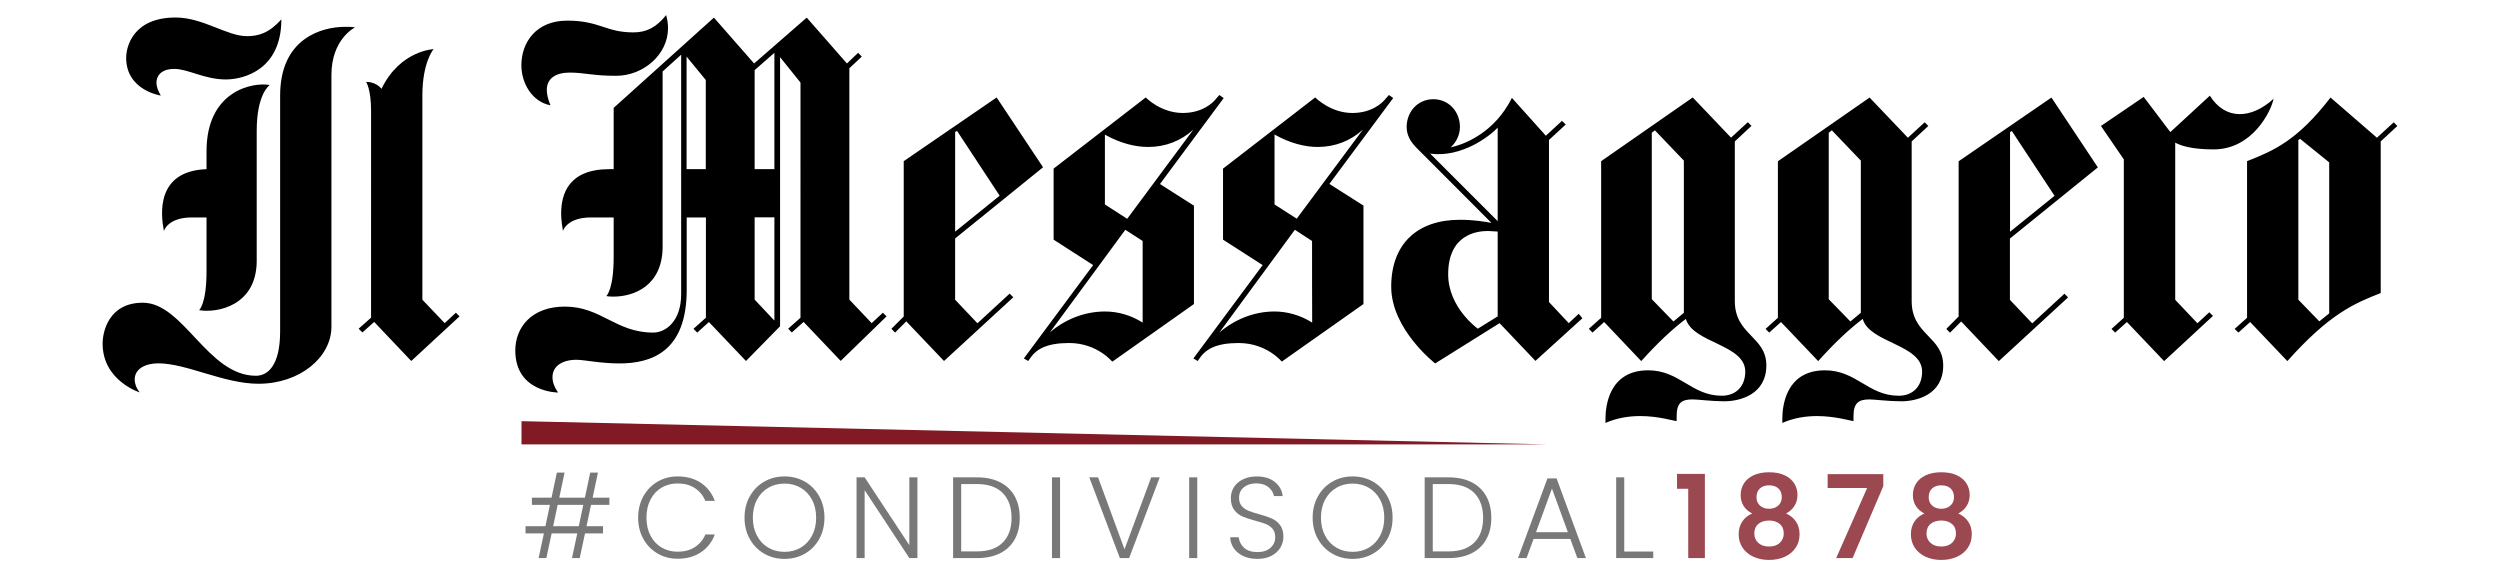
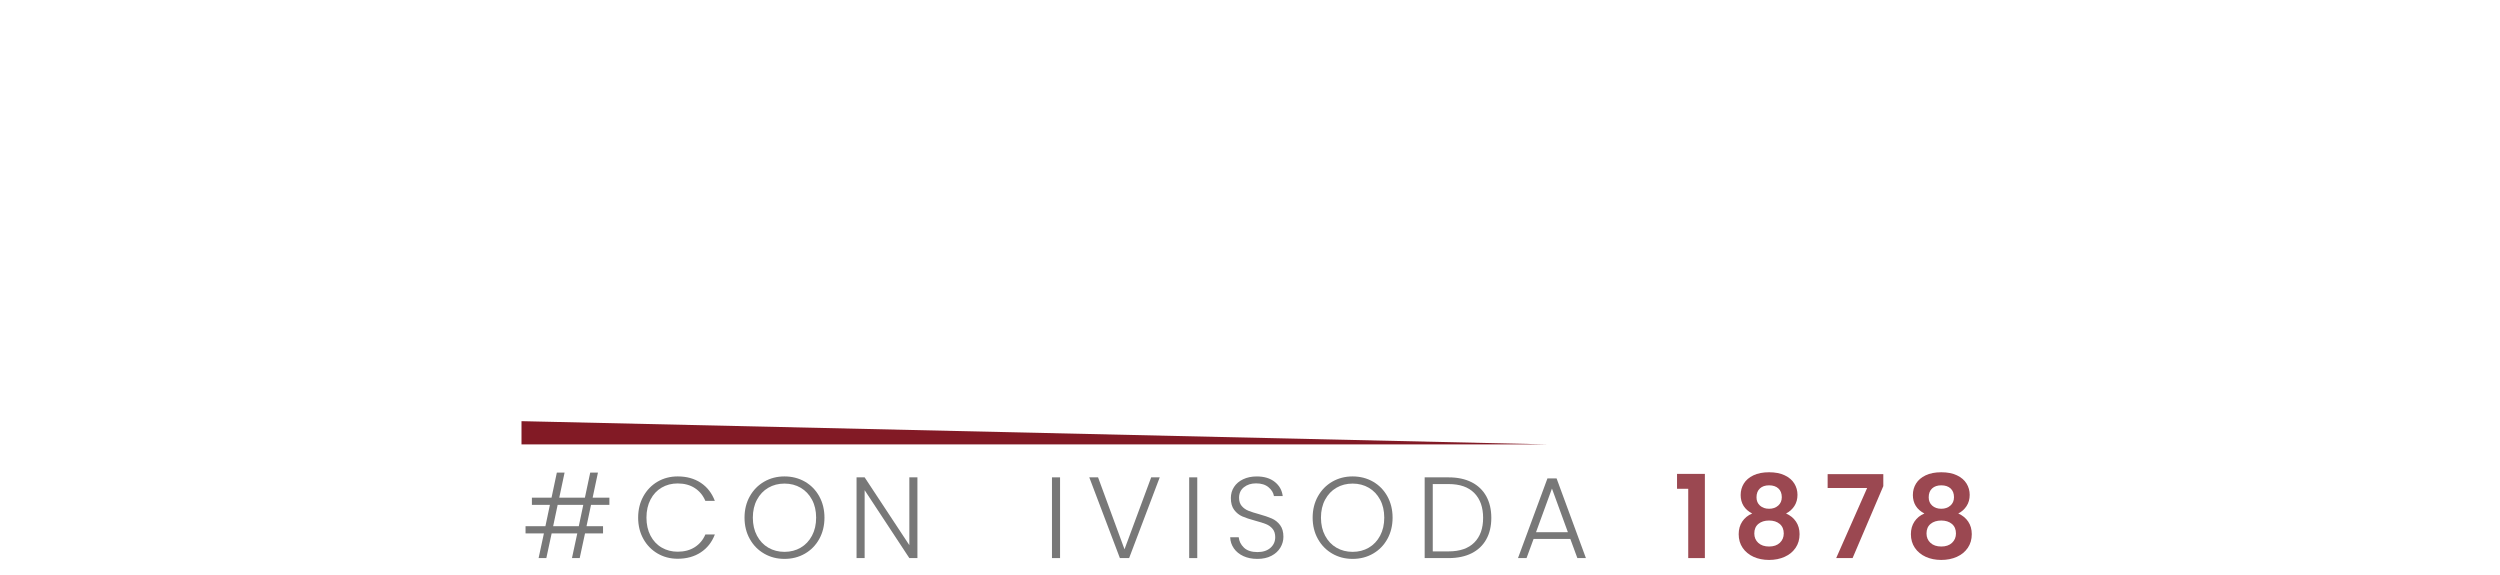
<svg xmlns="http://www.w3.org/2000/svg" id="Livello_1" data-name="Livello 1" viewBox="0 0 2834.65 651.97">
  <defs>
    <style> .cls-1 { opacity: .8; } .cls-2 { fill: #565656; } .cls-2, .cls-3, .cls-4 { stroke-width: 0px; } .cls-3 { fill: #821a25; } .cls-4 { fill-rule: evenodd; } </style>
  </defs>
-   <path id="Layer" class="cls-4" d="M1579.71,111.12l-72.38,97.43,38.64,24.55v111.65l-92.52,65.21c.76,1.38-16.11-21.02-49.09-21.02-25.3,0-36.5,7.05-42.8,15.36l-3.52,5.04-4.91-2.9,78.55-105.86-44.94-28.83v-80.56l104.48-80.69c.76.63,17.62,17.62,42.17,17.62,22.41,0,34.37-11.96,37.13-15.48l4.28-4.91,4.91,3.4ZM1487.82,365.77h0ZM1487.82,365.77c-.13,0-.13-92.52-.13-92.52l-19.51-12.71-85.6,116.56c16.87-14.73,39.27-23.92,62.44-23.92,14.73,0,29.58,4.28,42.8,12.59ZM1545.34,146.99c-13.97,12.71-31.6,19.64-51.23,19.64-14.73,0-31.47-4.28-48.97-14.1v79.3l25.18,16.11,75.02-100.96ZM2430.65,109.86l30.21,39.9,44.81-41.29c17.5,28.07,47.08,26.56,72.25,3.52-2.77,13.97-23.79,57.4-67.97,57.4-24.67,0-37.26-4.15-43.55-7.68v178.24l25.18,26.56,13.47-12.46,4.15,4.15-55.39,51.23-42.17-44.31-13.34,11.96-4.15-4.15,13.97-12.59v-179.63l-25.93-37.89,48.46-32.98ZM1805.66,377.1l-4.15-4.28,13.97-12.46v-177.62l103.85-72.25,43.43,45.57,19.01-17.5,4.15,4.15-18.88,17.62v181.01c0,38.64,35.75,40.03,35.75,72.88s-29.46,40.78-47.71,40.78c-14.1,0-30.08-2.14-35.75-2.14-12.08,0-18.25,3.4-18.25,18.88v5.66c-2.9,0-20.39-5.66-41.41-5.66-12.59,0-26.56,2.14-39.27,7.8v-4.91c0-13.34,3.52-54.76,48.46-54.76,35.62,0,49.09,28.83,83.33,28.83,16.11,0,26.69-10.57,26.69-27.44,0-30.84-59.67-32.23-67.35-59.67-14.73,11.2-30.97,25.93-50.6,47.83l-42.04-44.31-13.22,11.96ZM1872.88,339.21l24.55,25.3,11.83-9.82v-172.58l-32.85-34.37-3.52,2.77v188.69ZM2695.12,156.18l19.01-17.5,4.15,4.15-18.88,17.5v171.95c-30.21,11.83-58.28,23.79-105.86,77.16l-42.17-44.31-13.34,11.96-4.28-4.15,14.1-12.59v-177.62c30.08-11.83,56.77-23.04,94.66-72.13l52.62,45.57ZM2640.99,184.13l-32.98-26.69-2.01,1.38v181.01l23.79,24.55,11.2-9.06v-171.2ZM2155.6,455.02c-13.97,0-30.21-2.14-35.75-2.14-11.96,0-18.25,3.52-18.25,18.88v5.66c-2.77,0-20.39-5.66-41.41-5.66-12.71,0-26.69,2.14-39.27,7.8v-4.91c0-13.34,3.52-54.76,48.34-54.76,35.75,0,49.09,28.83,83.58,28.83,16.11,0,26.56-10.57,26.56-27.44,0-30.84-59.54-32.23-67.35-59.67-14.73,11.2-30.84,25.93-50.48,47.83l-42.17-44.31-13.34,11.96-4.15-4.15,13.97-12.59v-177.49l103.98-72.25,43.43,45.57,19.01-17.5,4.15,4.15-18.88,17.5v181.14c0,38.52,35.75,39.9,35.75,72.88s-29.46,40.66-47.71,40.66h0ZM2109.91,182.11l-32.85-34.37-3.52,2.77v188.82l24.55,25.18,11.83-9.82v-172.58ZM2206.84,372.94l13.97-14.1v-175.98l105.24-72.25,52.62,79.18-99.7,80.69v69.49l25.3,26.69,36.5-33.61,4.15,4.15-78.55,72.25-42.67-44.94-12.71,12.71-4.15-4.28ZM2279.09,262.8l50.48-40.78-48.46-73.51-2.01,1.38v112.91ZM1212.14,388.93c-25.3,0-36.5,7.05-42.8,15.48l-3.52,4.91-4.91-2.9,78.55-105.86-44.81-28.83v-80.56l104.48-80.69c.63.76,17.5,17.62,42.04,17.62,22.41,0,34.37-11.96,37.13-15.48l4.28-4.91,4.91,3.52-72.25,97.43,38.52,24.55v111.53l-92.52,65.33c.76,1.38-16.11-21.15-49.09-21.15ZM1252.8,231.83l25.3,16.24,75.02-101.08c-14.1,12.71-31.6,19.64-51.23,19.64-14.73,0-31.6-4.15-49.09-13.97v79.18ZM1252.8,353.18c14.73,0,29.46,4.15,42.8,12.59v-92.52l-19.64-12.71-85.6,116.44c16.87-14.73,39.27-23.79,62.44-23.79ZM1144.79,332.92l4.15,4.15-78.55,72.25-42.8-44.94-12.71,12.71-4.15-4.28,13.97-13.97v-176.1l105.36-72.25,52.62,79.18-99.7,80.69v69.49l25.3,26.69,36.5-33.61ZM1082.99,262.67l50.48-40.78-48.34-73.51-2.14,1.38v112.91ZM953.21,409.2l-42.04-44.18-13.34,11.96-4.15-4.28,13.97-12.46V93.62l-23.16-28.83v305.13l-38.64,39.4-42.04-44.18-13.22,11.96-4.28-4.28,14.1-12.59v-113.67h-21.78v82.07c0,70.74-40.66,83.46-76.53,83.46-21.02,0-39.9-4.15-48.34-4.15-16.87,0-27.32,7.68-27.32,19.64,0,5.66,2.01,11.2,6.29,17.5,0,0-48.46,0-48.46-47.71,0-25.93,18.25-49.72,56.14-49.72,41.41,0,57.53,29.46,100.33,29.46,13.97,0,31.6-12.71,31.6-43.55V62.02l-21.02,19.01v198.51c0,44.81-32.98,56.77-55.51,56.77-2.77,0-5.54,0-8.31-.63,0,0,8.31-7.05,8.31-44.31v-44.81h-25.93c-24.55,0-30.84,12.59-31.6,15.36-.63-4.78-2.01-11.96-2.01-19.64,0-22.41,8.43-50.48,54.63-50.48h4.91v-69.49l113.67-102.34,45.57,51.99,59.67-51.99,45.57,51.99,12.71-12.08,4.15,4.28-14.1,13.22v262.33l25.3,26.69,12.71-11.83,4.15,4.15-51.99,50.48ZM800.26,90.72l-21.78-26.56v127.64h21.78v-101.08ZM878.06,246.44h-22.41v93.28l22.41,23.79v-117.07ZM878.06,59.88l-22.41,19.64v112.28h22.41V59.88ZM1577.44,325.11c0-48.46,29.46-75.91,77.92-75.91,16.11,0,27.95,2.14,35.75,3.52l-84.84-84.97c-6.29-6.29-11.33-13.97-11.33-23.67,0-17.5,12.71-31.6,30.21-31.6s30.21,13.97,30.21,31.6c0,8.94-4.28,17.37-10.57,23.04,16.11-3.52,49.85-16.74,69.49-56.14l38.52,42.92,18.25-16.87,4.28,4.15-19.01,17.5v183.78l22.41,23.92,11.33-10.57,4.15,5.04-53.25,48.34-40.66-42.8-73.01,45.69s-49.85-38.64-49.85-86.98h0ZM1698.16,250.72v-105.99c-8.43,9.19-40.66,34.37-76.53,29.46l76.53,76.53ZM1642.02,311.01c0,37.89,33.61,61.68,33.61,61.68l22.53-13.97v-96.17c-3.52,0-6.92-.63-11.2-.63-11.83,0-44.94,3.52-44.94,49.09ZM620,101.93c0,4.91,1.26,10.57,4.15,17.5-21.02-4.15-32.98-25.18-32.98-45.44,0-26.06,16.87-50.6,51.86-50.6,37.13,0,43.55,13.34,75.15,13.34,14.73,0,25.93-5.54,37.13-19.64,1.38,4.91,2.14,9.94,2.14,14.73,0,30.21-28.07,54.13-58.91,54.13-26.69,0-35.75-3.65-52.62-3.65-15.48,0-25.93,6.42-25.93,19.64h0ZM391.28,30.43c4.15,0,8.43,0,11.2.63-1.38.76-26.69,14.1-26.69,54v285.49c0,34.49-35.75,64.58-82.7,64.58-39.27,0-81.44-23.16-113.67-23.16-14.85,0-26.69,6.42-26.69,18.25,0,4.28,1.38,9.19,5.66,14.73,0,0-42.04-13.22-42.04-55.39,0-13.34,6.92-46.32,45.57-46.32,46.2,0,73.51,82.83,128.27,82.83,12.71,0,27.44-10.45,27.44-50.48V108.35c0-65.33,47.71-77.92,73.64-77.92h0ZM516.91,354.57l4.15,4.15-54.76,50.6-42.04-44.31-13.34,11.96-4.28-4.28,14.1-12.46V125.84c0-25.18-5.66-32.98-5.66-32.98,0,0,10.57-.63,17.5,7.8,21.15-43.55,59.04-44.94,59.04-44.94,0,0-12.71,14.6-12.71,52.62v231.49l25.3,26.56,12.71-11.83ZM319.03,21.99c0,56.14-41.41,68.1-63.07,68.1-23.92,0-42.8-11.96-58.28-11.96s-20.27,8.43-20.27,15.48c0,4.91,2.01,9.82,4.91,14.73,0,0-39.27-5.66-39.27-42.8,0-12.59,7.8-45.69,56.14-45.69,30.84,0,58.16,21.15,80.69,21.15,13.34,0,25.18-3.52,39.15-19.01ZM234.18,307.61v-61.05h-16.74c-27.44,0-31.6,15.36-31.6,15.36-3.65-18.88-9.19-67.97,48.34-70.11v-20.39c0-68.73,52.62-78.55,71.63-75.02-.76.76-14.73,10.57-14.73,51.99v147.28c0,51.11-44.94,59.54-65.33,56.02,0,0,8.43-6.92,8.43-44.06h0Z" />
  <g class="cls-1">
    <path class="cls-2" d="M670.14,572.42l-5.11,24.23h18.73v8.12h-20.43l-6.02,28.03h-8.77l6.02-28.03h-29.07l-6.02,28.03h-8.77l6.02-28.03h-20.82v-8.12h22.52l5.11-24.23h-20.43v-8.12h22.26l6.02-28.42h8.77l-6.02,28.42h29.07l6.02-28.42h8.77l-6.02,28.42h18.99v8.12h-20.82ZM661.37,572.42h-29.07l-5.11,24.23h29.07l5.11-24.23Z" />
    <path class="cls-2" d="M729.47,562.79c3.93-7.11,9.3-12.66,16.11-16.64,6.81-3.97,14.4-5.96,22.78-5.96,10.22,0,18.97,2.43,26.26,7.27,7.29,4.84,12.59,11.68,15.91,20.49h-10.74c-2.62-6.2-6.61-11.05-11.98-14.54-5.37-3.49-11.85-5.24-19.45-5.24-6.72,0-12.77,1.57-18.14,4.72-5.37,3.14-9.58,7.66-12.64,13.55-3.06,5.89-4.58,12.72-4.58,20.49s1.52,14.58,4.58,20.43c3.06,5.85,7.27,10.34,12.64,13.48,5.37,3.15,11.41,4.72,18.14,4.72,7.6,0,14.08-1.72,19.45-5.17,5.37-3.45,9.37-8.23,11.98-14.34h10.74c-3.32,8.73-8.65,15.5-15.98,20.3-7.33,4.81-16.06,7.2-26.19,7.2-8.38,0-15.98-1.98-22.78-5.96-6.81-3.98-12.18-9.49-16.11-16.56-3.93-7.08-5.9-15.1-5.9-24.1s1.97-17.05,5.9-24.16Z" />
    <path class="cls-2" d="M866.45,627.74c-6.9-3.97-12.33-9.51-16.3-16.63-3.98-7.11-5.96-15.17-5.96-24.16s1.98-17.05,5.96-24.16c3.97-7.11,9.4-12.66,16.3-16.64,6.9-3.97,14.58-5.96,23.05-5.96s16.28,1.99,23.18,5.96c6.9,3.98,12.31,9.52,16.24,16.64,3.93,7.11,5.9,15.17,5.9,24.16s-1.97,17.05-5.9,24.16c-3.93,7.11-9.34,12.66-16.24,16.63-6.9,3.98-14.62,5.96-23.18,5.96s-16.15-1.99-23.05-5.96ZM907.83,621c5.41-3.15,9.69-7.66,12.83-13.55,3.15-5.89,4.72-12.72,4.72-20.49s-1.57-14.58-4.72-20.43c-3.14-5.85-7.42-10.34-12.83-13.49-5.41-3.15-11.52-4.72-18.33-4.72s-12.92,1.57-18.33,4.72c-5.42,3.15-9.69,7.64-12.83,13.49-3.15,5.85-4.72,12.66-4.72,20.43s1.57,14.6,4.72,20.49c3.14,5.89,7.42,10.41,12.83,13.55,5.41,3.14,11.52,4.72,18.33,4.72s12.92-1.58,18.33-4.72Z" />
    <path class="cls-2" d="M1040.23,632.79h-9.17l-50.68-77v77h-9.17v-91.54h9.17l50.68,76.87v-76.87h9.17v91.54Z" />
-     <path class="cls-2" d="M1133.86,546.75c7.25,3.67,12.79,8.95,16.63,15.84,3.84,6.9,5.76,15.1,5.76,24.62s-1.92,17.57-5.76,24.43c-3.84,6.86-9.39,12.09-16.63,15.72-7.25,3.62-15.93,5.44-26.06,5.44h-27.11v-91.54h27.11c10.13,0,18.81,1.83,26.06,5.5ZM1136.94,615.17c6.68-6.68,10.02-16,10.02-27.96s-3.34-21.45-10.02-28.22c-6.68-6.76-16.39-10.14-29.14-10.14h-17.94v76.34h17.94c12.75,0,22.46-3.34,29.14-10.02Z" />
    <path class="cls-2" d="M1201.96,541.25v91.54h-9.17v-91.54h9.17Z" />
    <path class="cls-2" d="M1314.97,541.25l-34.7,91.54h-10.48l-34.7-91.54h9.95l29.99,81.59,30.25-81.59h9.69Z" />
    <path class="cls-2" d="M1357.53,541.25v91.54h-9.17v-91.54h9.17Z" />
    <path class="cls-2" d="M1409.85,630.56c-4.58-2.1-8.19-5.02-10.8-8.77-2.62-3.75-4.02-7.94-4.19-12.57h9.69c.44,4.45,2.4,8.36,5.89,11.72,3.49,3.36,8.6,5.04,15.32,5.04,6.2,0,11.11-1.59,14.73-4.78,3.62-3.18,5.43-7.22,5.43-12.11,0-3.93-1-7.09-3.01-9.49-2.01-2.4-4.5-4.19-7.47-5.36-2.97-1.18-7.07-2.47-12.31-3.87-6.11-1.66-10.96-3.27-14.54-4.84-3.58-1.57-6.64-4.01-9.17-7.33s-3.8-7.82-3.8-13.49c0-4.72,1.22-8.93,3.67-12.64,2.44-3.71,5.9-6.61,10.35-8.7,4.45-2.1,9.56-3.15,15.32-3.15,8.47,0,15.3,2.08,20.49,6.22,5.19,4.15,8.18,9.49,8.97,16.04h-9.95c-.61-3.76-2.66-7.1-6.15-10.02-3.49-2.92-8.21-4.39-14.15-4.39-5.5,0-10.08,1.47-13.75,4.39-3.67,2.93-5.5,6.92-5.5,11.98,0,3.85,1,6.94,3.01,9.3,2.01,2.35,4.52,4.14,7.53,5.36,3.01,1.22,7.09,2.53,12.24,3.93,5.93,1.66,10.74,3.29,14.4,4.91,3.67,1.62,6.77,4.08,9.3,7.4s3.8,7.77,3.8,13.35c0,4.28-1.14,8.34-3.41,12.18-2.27,3.85-5.63,6.94-10.08,9.3-4.45,2.35-9.78,3.54-15.98,3.54s-11.33-1.05-15.91-3.15Z" />
    <path class="cls-2" d="M1510.62,627.74c-6.9-3.97-12.33-9.51-16.3-16.63-3.98-7.11-5.96-15.17-5.96-24.16s1.98-17.05,5.96-24.16c3.97-7.11,9.4-12.66,16.3-16.64,6.9-3.97,14.58-5.96,23.05-5.96s16.28,1.99,23.18,5.96c6.9,3.98,12.31,9.52,16.24,16.64,3.93,7.11,5.9,15.17,5.9,24.16s-1.97,17.05-5.9,24.16c-3.93,7.11-9.34,12.66-16.24,16.63-6.9,3.98-14.62,5.96-23.18,5.96s-16.15-1.99-23.05-5.96ZM1552,621c5.41-3.15,9.69-7.66,12.83-13.55,3.15-5.89,4.72-12.72,4.72-20.49s-1.57-14.58-4.72-20.43c-3.14-5.85-7.42-10.34-12.83-13.49-5.41-3.15-11.52-4.72-18.33-4.72s-12.92,1.57-18.33,4.72c-5.42,3.15-9.69,7.64-12.83,13.49-3.15,5.85-4.72,12.66-4.72,20.43s1.57,14.6,4.72,20.49c3.14,5.89,7.42,10.41,12.83,13.55,5.41,3.14,11.52,4.72,18.33,4.72s12.92-1.58,18.33-4.72Z" />
    <path class="cls-2" d="M1668.55,546.75c7.25,3.67,12.79,8.95,16.63,15.84,3.84,6.9,5.76,15.1,5.76,24.62s-1.92,17.57-5.76,24.43c-3.84,6.86-9.39,12.09-16.63,15.72-7.25,3.62-15.93,5.44-26.06,5.44h-27.11v-91.54h27.11c10.13,0,18.81,1.83,26.06,5.5ZM1671.63,615.17c6.68-6.68,10.02-16,10.02-27.96s-3.34-21.45-10.02-28.22c-6.68-6.76-16.39-10.14-29.14-10.14h-17.94v76.34h17.94c12.75,0,22.46-3.34,29.14-10.02Z" />
-     <path class="cls-2" d="M1780.52,611.05h-41.64l-7.99,21.74h-9.69l33.39-90.36h10.35l33.26,90.36h-9.69l-7.99-21.74ZM1777.77,603.45l-18.07-49.5-18.07,49.5h36.14Z" />
-     <path class="cls-2" d="M1841.68,625.33h32.87v7.46h-42.04v-91.54h9.17v84.08Z" />
+     <path class="cls-2" d="M1780.52,611.05h-41.64l-7.99,21.74h-9.69l33.39-90.36h10.35l33.26,90.36h-9.69ZM1777.77,603.45l-18.07-49.5-18.07,49.5h36.14Z" />
    <path class="cls-3" d="M1901.52,554.21v-16.89h31.56v95.47h-18.86v-78.58h-12.7Z" />
    <path class="cls-3" d="M1973.68,561.15c0-4.72,1.2-9.01,3.6-12.9s6.02-6.99,10.87-9.3c4.84-2.32,10.76-3.47,17.74-3.47s12.9,1.16,17.74,3.47c4.84,2.31,8.47,5.41,10.87,9.3,2.4,3.89,3.6,8.18,3.6,12.9s-1.18,9.02-3.53,12.64c-2.36,3.62-5.5,6.44-9.43,8.45,4.8,2.1,8.56,5.15,11.26,9.17,2.7,4.01,4.06,8.77,4.06,14.27,0,5.94-1.51,11.11-4.52,15.52-3.01,4.41-7.14,7.8-12.38,10.15-5.24,2.36-11.13,3.54-17.68,3.54s-12.42-1.18-17.62-3.54c-5.19-2.35-9.3-5.74-12.31-10.15-3.01-4.41-4.52-9.58-4.52-15.52,0-5.5,1.35-10.28,4.06-14.34,2.7-4.06,6.46-7.1,11.26-9.1-8.73-4.54-13.09-11.57-13.09-21.09ZM1993.78,594.02c-3.1,2.53-4.65,6.16-4.65,10.87,0,4.37,1.51,7.92,4.52,10.67,3.01,2.75,7.09,4.12,12.24,4.12s9.21-1.4,12.18-4.19,4.45-6.33,4.45-10.61c0-4.63-1.53-8.23-4.58-10.81-3.06-2.57-7.07-3.86-12.05-3.86s-9.02,1.27-12.11,3.8ZM2016.44,553.82c-2.58-2.35-6.09-3.53-10.54-3.53s-7.84,1.18-10.41,3.53c-2.58,2.36-3.86,5.72-3.86,10.09,0,3.92,1.33,7.07,3.99,9.43,2.66,2.35,6.09,3.53,10.28,3.53s7.64-1.2,10.34-3.6c2.7-2.4,4.06-5.56,4.06-9.49,0-4.27-1.29-7.59-3.86-9.95Z" />
    <path class="cls-3" d="M2135.41,551.2l-34.83,81.59h-18.6l35.1-79.49h-44.79v-15.72h63.12v13.62Z" />
    <path class="cls-3" d="M2168.94,561.15c0-4.72,1.2-9.01,3.6-12.9s6.02-6.99,10.87-9.3c4.84-2.32,10.76-3.47,17.74-3.47s12.9,1.16,17.74,3.47c4.84,2.31,8.47,5.41,10.87,9.3,2.4,3.89,3.6,8.18,3.6,12.9s-1.18,9.02-3.53,12.64c-2.36,3.62-5.5,6.44-9.43,8.45,4.8,2.1,8.56,5.15,11.26,9.17,2.7,4.01,4.06,8.77,4.06,14.27,0,5.94-1.51,11.11-4.52,15.52-3.01,4.41-7.14,7.8-12.38,10.15-5.24,2.36-11.13,3.54-17.68,3.54s-12.42-1.18-17.62-3.54c-5.19-2.35-9.3-5.74-12.31-10.15-3.01-4.41-4.52-9.58-4.52-15.52,0-5.5,1.35-10.28,4.06-14.34,2.7-4.06,6.46-7.1,11.26-9.1-8.73-4.54-13.09-11.57-13.09-21.09ZM2189.04,594.02c-3.1,2.53-4.65,6.16-4.65,10.87,0,4.37,1.51,7.92,4.52,10.67,3.01,2.75,7.09,4.12,12.24,4.12s9.21-1.4,12.18-4.19c2.97-2.79,4.45-6.33,4.45-10.61,0-4.63-1.53-8.23-4.58-10.81-3.06-2.57-7.07-3.86-12.05-3.86s-9.02,1.27-12.11,3.8ZM2211.69,553.82c-2.58-2.35-6.09-3.53-10.54-3.53s-7.84,1.18-10.41,3.53c-2.58,2.36-3.86,5.72-3.86,10.09,0,3.92,1.33,7.07,3.99,9.43,2.66,2.35,6.09,3.53,10.28,3.53s7.64-1.2,10.34-3.6c2.7-2.4,4.06-5.56,4.06-9.49,0-4.27-1.29-7.59-3.86-9.95Z" />
  </g>
  <polygon class="cls-3" points="1755.33 503.9 591.31 503.9 591.31 477.54 1755.33 503.9 1755.33 503.9" />
</svg>